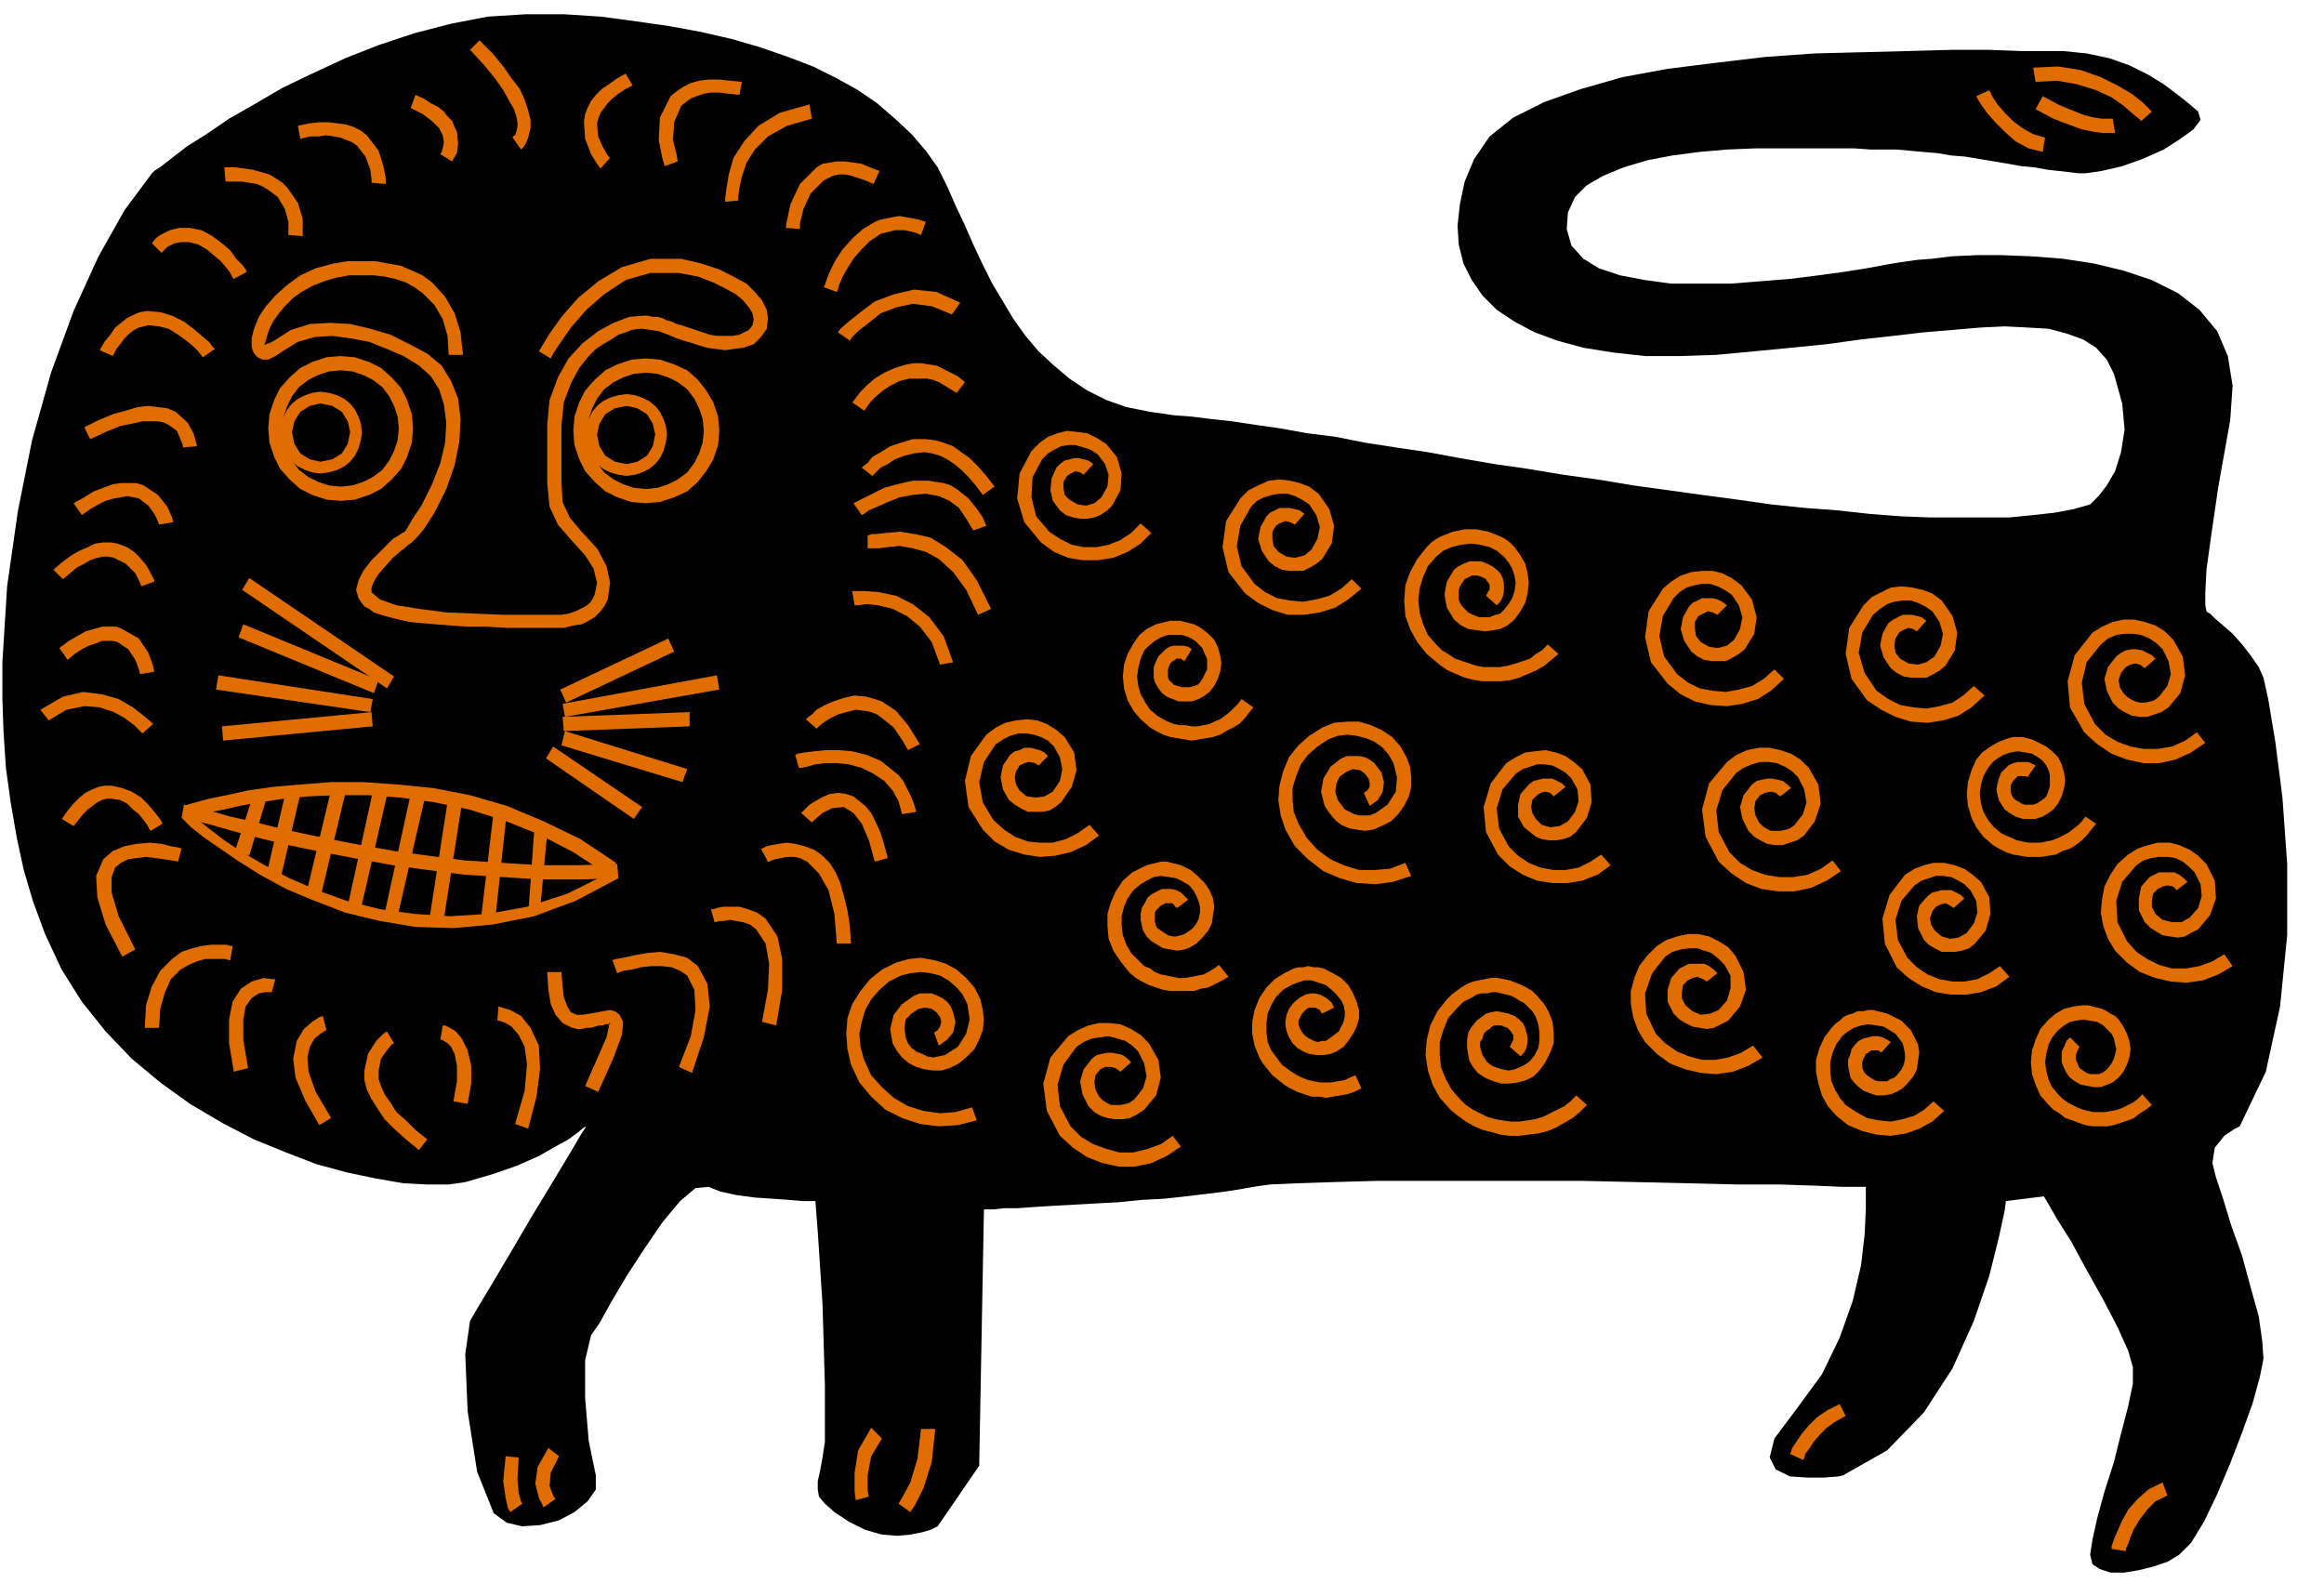
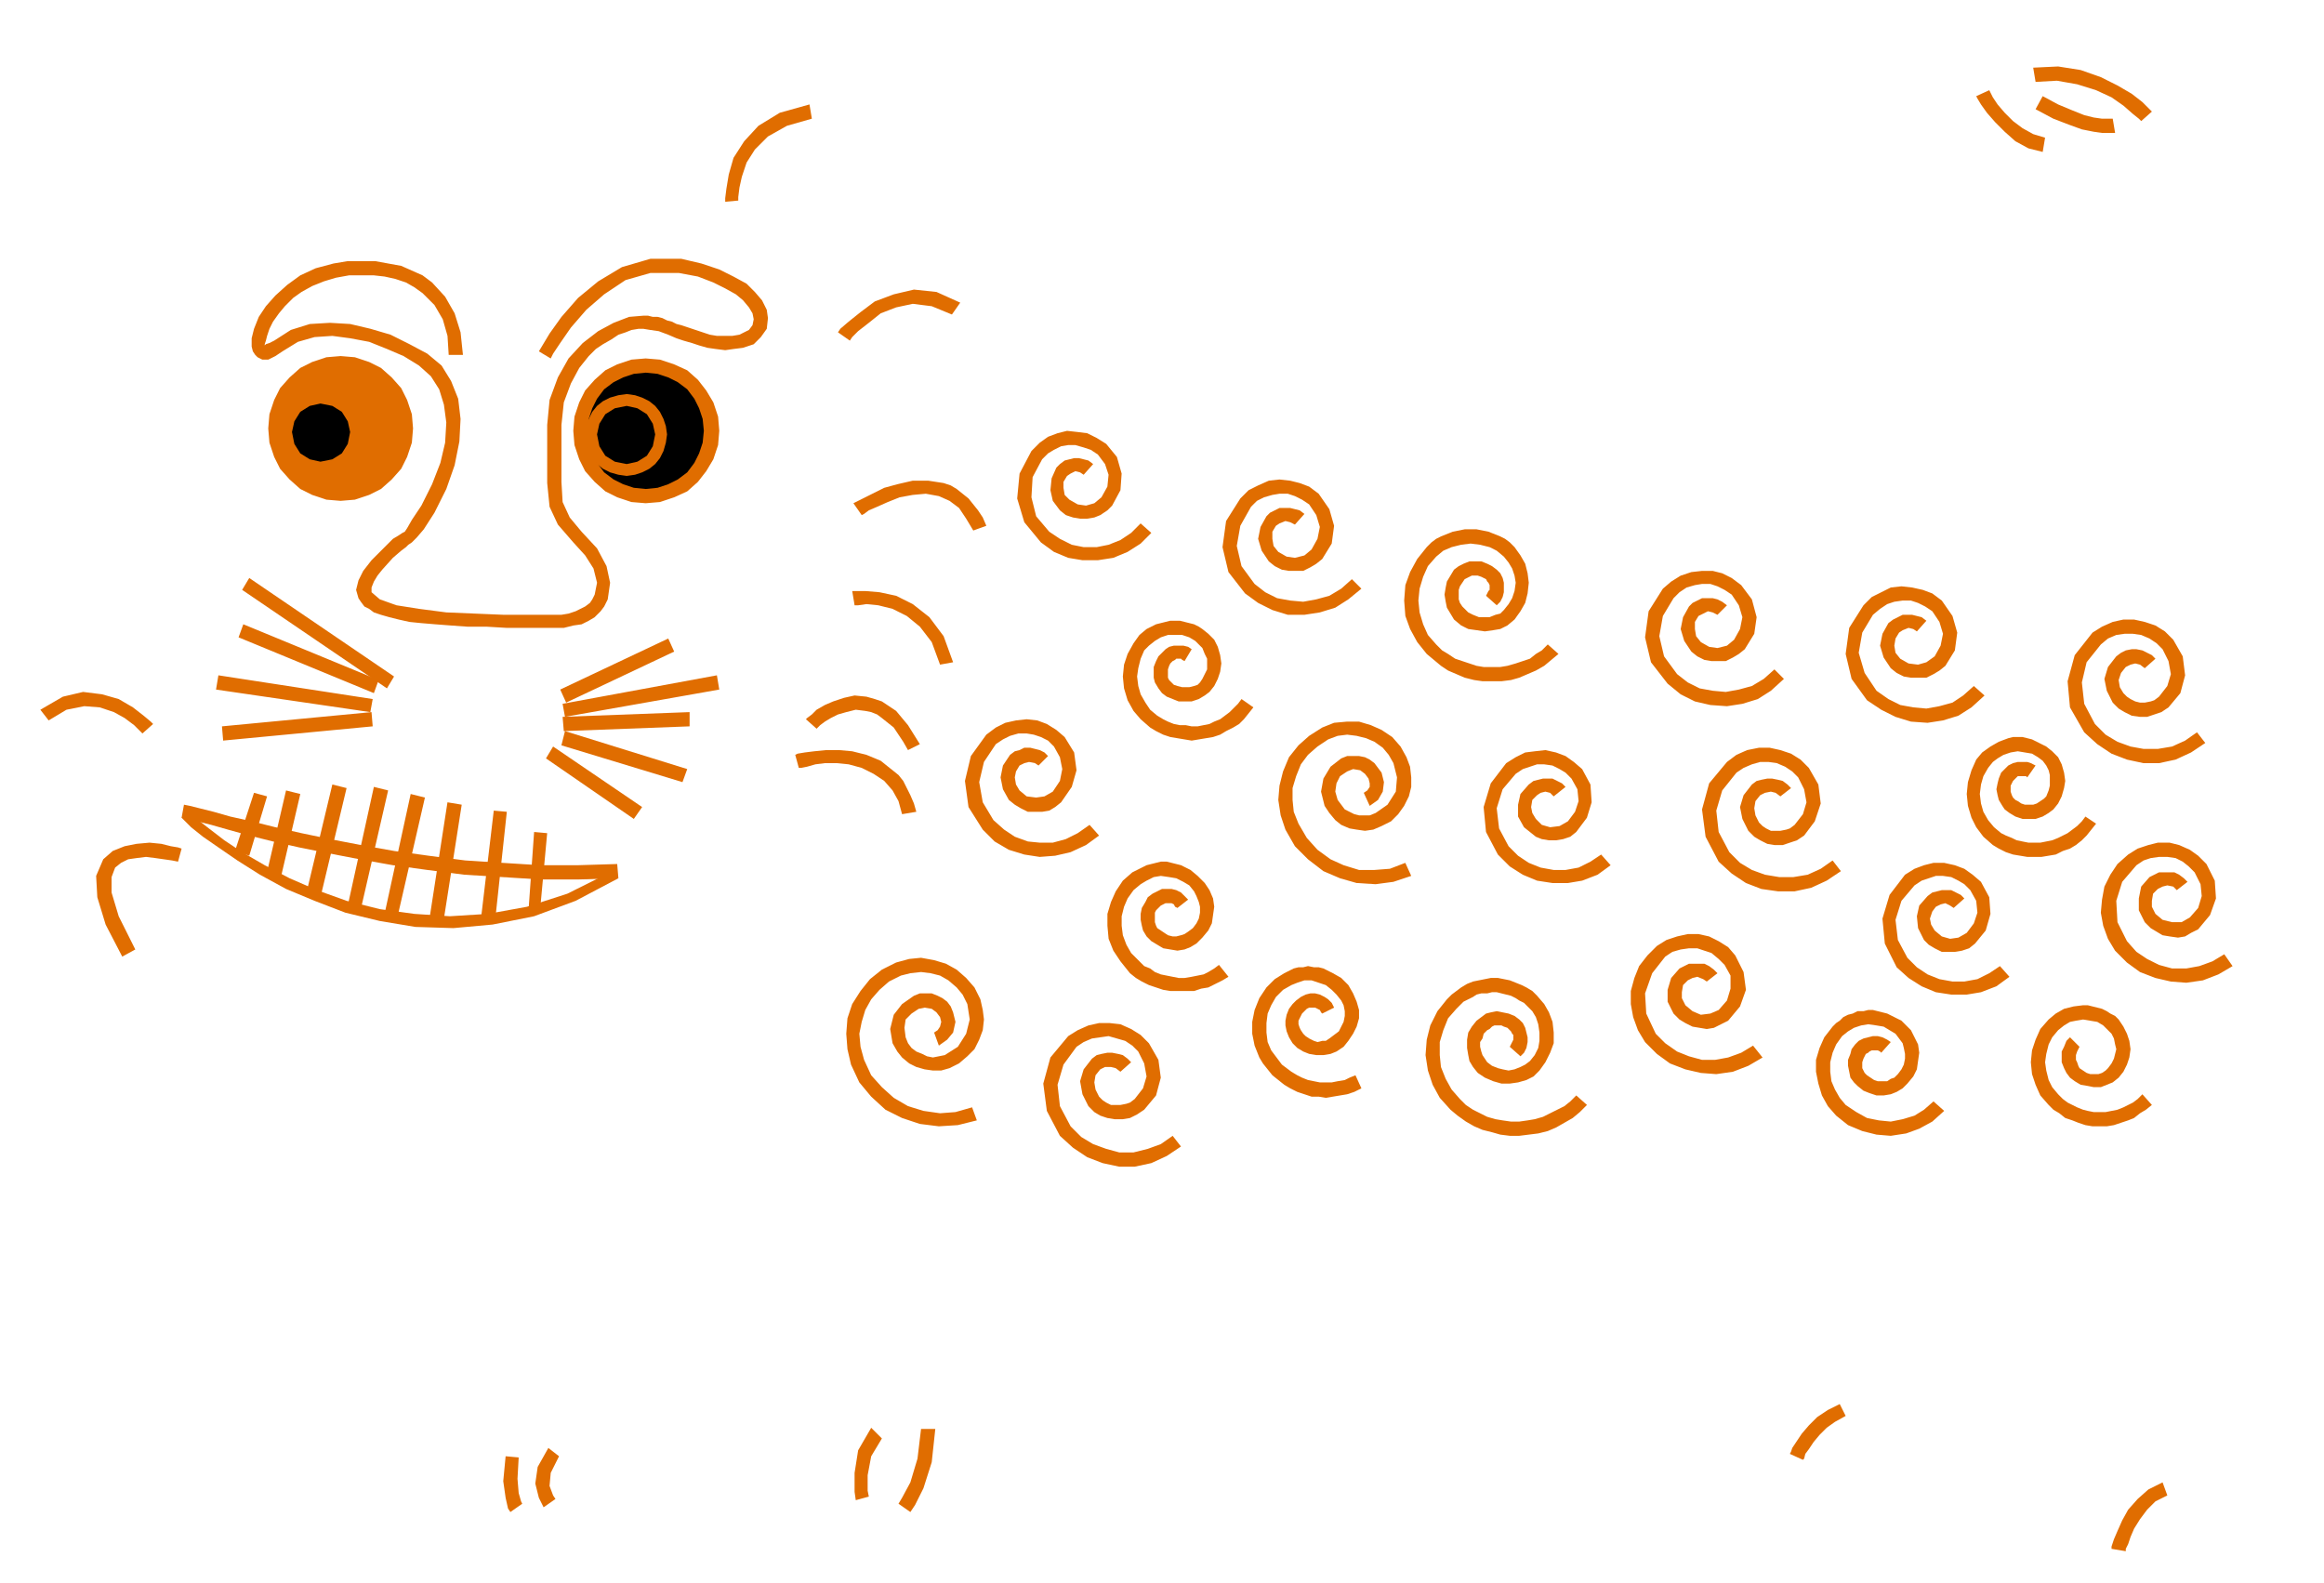
<svg xmlns="http://www.w3.org/2000/svg" width="1.958in" height="1.334in" fill-rule="evenodd" stroke-linecap="round" preserveAspectRatio="none" viewBox="0 0 1958 1334">
  <style>.pen1{stroke:none}.brush2{fill:#000}.brush3{fill:#e06d00}</style>
-   <path d="m2 558 4-64 9-63 12-60 16-57 19-52 21-46 22-39 23-31 2-2 6-4 9-7 13-10 16-10 19-13 21-12 24-14 25-12 28-13 28-11 30-10 31-8 31-6 32-2h32l31 2 30 4 28 4 27 5 26 6 24 7 23 8 21 8 20 10 18 10 16 11 15 13 14 13 12 14 10 14 8 16 7 16 8 17 7 16 8 17 8 16 9 15 9 15 10 14 11 13 13 12 13 11 15 10 16 8 17 6 20 4 21 3 14 1 16 2 18 2 20 3 21 3 22 4 24 3 25 5 26 4 27 4 27 5 29 5 28 4 30 5 29 4 30 5 29 4 29 4 30 4 28 4 29 3 27 2 27 3 26 2 25 1h67l20-2 18-2 16-3 14-4 2-2 5-5 7-9 7-12 5-16 3-19-2-22-7-25-6-12-9-10-11-7-14-5-15-4-17-1-20-1-21 1-23 2-24 2-26 3-27 3-29 4-30 3-31 3-32 3-31 1h-29l-27-3-25-4-22-6-19-7-17-9-15-10-12-12-9-13-7-14-4-16-1-16 2-18 4-19 8-19 13-19 20-16 26-13 31-11 35-10 38-7 40-5 42-5 42-3 40-1 39-1 36-1h32l27 1h35l20 2 19 4 17 6 16 8 13 8 12 9 10 8 7 6 2 7-6 8-11 8-14 9-18 8-17 6-17 4-14 2h-6l-8-1-9-1-9-1-11-2-11-1-11-2-12-2-12-2-12-2-12-1-12-2-12-1-11-1-11-1h-22l-14-1h-83l-24 1-23 2-23 3-21 4-20 6-17 7-14 8-10 10-6 13-1 14 4 14 10 11 13 8 18 6 21 4 22 3h50l25-2 25-2 24-3 22-3 19-3 16-3 12-2 7-1 7-1 13-1 16-2 21-1h22l25 1 26 2 26 4 25 6 24 8 22 11 18 14 15 18 9 21 4 25-2 29-10 56-6 41-4 29-1 19v11l1 5 1 1 2 1 4 4 7 6 8 7 8 9 7 9 7 10 4 9 4 18 6 36 6 47 4 56v60l-6 60-12 55-22 46-4 2-9 6-8 10-2 13 3 12 6 18 7 23 9 25 7 26 7 25 3 21 1 15-3 15-6 22-9 25-10 26-11 26-11 23-11 18-10 10-10 6-12 4-12 3-12 2h-12l-9-3-6-4-2-8 2-13 4-18 6-22 8-25 6-24 6-23 4-19v-14l-4-14-9-20-12-23-14-25-13-24-12-19-8-14-3-5-32 4-1 8-5 23-8 32-13 38-18 40-24 37-31 32-37 21-4 1-12 1h-14l-15-1-12-6-5-10 4-16 18-24 22-30 15-31 11-31 7-30 3-26 1-21v-19h-20l-23-1-30-1h-36l-41-1-43-1-45-1h-175l-36 1-30 1-23 1-14 2-11 2-13 2-16 2-17 2-18 2-19 1-20 2-19 1-18 1-18 1-16 1-14 1h-11l-9 1h-8l-4 216-35 51-2 1-4 2-7 2-10 2-11 1-13-1-14-4-14-7-12-8-8-7-5-6-1-6v-7l2-9 2-11 2-13v-48l-2-68-4-61-2-26h-11l-11-1-14-1-15-1-15-2-14-3-10-4-11 1-13 11-15 18-15 22-15 23-13 22-10 18-7 10-5 21v32l3 36 6 29v12l-7 10-11 9-13 7-16 4-15 1-13-3-11-8-14-35-8-51-2-48 4-28 7-12 12-20 16-27 17-29 17-28 15-25 10-17 4-6-2 1-5 4-8 6-11 6-14 8-18 8-20 7-24 7-14 2h-18l-20-1-23-4-24-5-26-7-26-10-27-11-27-14-27-16-25-18-24-20-22-23-20-25-17-27-14-30-10-27-8-27-6-28-5-29-4-29-2-30-1-29v-30z" class="pen1 brush2" />
-   <path d="M232 825h-3l-7-1-10 3-9 6-7 11-3 15v20l4 24 12-3-4-24v-17l2-11 5-7 6-4 5-1h6l3-11zm-36-28h-2l-3-1h-13l-8 1-8 2-9 3-8 6-10 10-7 13-5 16-1 19h12l1-16 4-14 5-11 8-8 7-4 7-3 7-2h17l3 1h1l2-12zm76 59-3 1-6 4-7 6-6 10-3 15 2 16 8 19 12 21 10-6-13-22-6-17-1-12 2-9 4-7 5-4 3-2 2-1-3-12zm54 13-3 2-6 6-7 11-3 14v8l2 8 4 8 5 8 6 9 8 8 10 9 11 9 7-9-10-8-8-8-8-7-5-8-5-7-3-7-2-6v-7l2-10 5-7 4-5 2-1-6-10zm45 7h1l2 1 3 2 3 3 3 6 2 10v13l-3 17 12 2 3-17v-15l-3-13-5-10-5-6-5-3-4-2h-2l-2 12zm48-16h2l5 2 5 3 6 7 5 10 2 15-2 22-8 28 11 4 7-27 3-23-1-20-7-15-8-10-9-5-7-2-3-1-1 12zm42-41 1 15 2 12 4 9 6 7 4 2 4 2 4 1h4l4-1h4l3-1 4-1h3l2-1h4v-1h-1v3l-2 9-7 16-11 25 11 5 13-29 7-19 1-11-3-6-4-3-4-1-6 1-5 1-6 1-6 1h-5l-5-2-3-5-3-8-1-9-1-12h-12zm59 1 5-2 7-1 8-2 9-1h8l9 1 7 3 6 4 6 12 1 17-4 22-10 26 11 5 10-30 5-26-2-19-8-15-9-7-11-3-12-2-11 1-11 2-9 2-6 1-3 1 4 11zm82-43h1l3-1h4l5-1 5 1 6 1 6 2 5 4 8 12 3 17-1 22-5 27 12 3 5-30v-26l-4-19-10-15-7-5-8-3-7-2h-14l-5 1-3 1h-2l3 11zm45-51h1l2-1 3-1 5-1 5-1h6l5 1 6 3 10 10 8 14 5 20 2 25h12l-1-15-2-13-3-12-3-11-4-9-5-8-6-6-7-5-8-3-8-2-7-1-7 1-6 1-4 1-4 2h-1l6 11zm37-33 2-2 7-6 8-4 10-1 8 5 7 9 6 14 5 18 11-3-3-11-3-10-4-9-4-8-5-6-5-4-5-4-6-2-7-1-7 1-7 3-5 3-5 3-3 3-3 3-1 1 9 8zm47-231h9l8-1 10-1 11 2 11 3 11 6 12 11 11 15 10 21 11-5-12-24-12-17-14-11-13-8-13-3-13-2-11 1-9 1h-4l-2 1h-1v11zm4-61 1-1 2-2 4-4 6-3 6-4 8-3 8-2 9-1 6 1 7 2 6 3 6 4 6 5 6 6 6 7 6 8 10-7-7-9-7-8-7-7-7-5-7-5-8-3-7-2-8-1h-11l-10 3-9 3-8 5-7 4-4 5-4 3-1 1 9 7zm-7-55 1-1 2-3 3-4 4-4 6-5 6-4 8-4 8-2h15l5 1 5 2 5 3 5 3 5 3 7-9-6-5-6-3-6-3-6-3-7-1-6-1h-6l-6 1-10 3-9 4-8 5-6 5-6 6-3 4-3 4-1 1 10 7zm-23-100 1-2 1-4 3-7 4-7 5-8 7-8 7-7 9-6 4-1 4-1 4-1h8l5 1 4 1 5 2 4-11-6-2-5-1-6-1-5-1-6 1-5 1-5 1-5 2-10 6-9 8-8 9-6 9-4 8-3 7-2 6-1 2 11 4zm-31-53v-5l3-12 6-13 11-11 4-2 4-2 5-1h5l5 1 6 2 6 2 7 3 5-11-8-3-7-3-7-1-7-1h-7l-6 1-6 1-5 3-14 14-8 17-3 14-1 6 12 1zm-103-57-1-6-3-12 1-15 6-14 4-3 4-3 5-2 6-2 6-1h7l8 1 9 1 2-11-10-1-9-1h-9l-8 1-7 2-6 3-6 4-5 4-9 18-1 19 3 15 2 7 11-4zm-57-3-2-2-4-7-4-9-1-11 1-4 2-5 3-4 3-4 4-4 5-4 6-4 6-3-6-10-7 4-7 5-6 4-5 5-4 5-3 6-2 5-1 6 1 15 5 13 5 8 3 4 8-9zm-75-7 2-2 2-3 2-5 2-8v-7l-2-8-3-9-4-9-7-9-7-10-9-11-11-11-8 8 12 13 9 11 7 10 5 9 4 7 2 6 1 5v4l-1 4-1 3-2 1v1l7 10zm-58 10 1-2 3-5 1-8-1-10-2-4-2-5-4-4-3-4-5-4-6-3-6-4-7-3-4 11 10 5 8 6 6 6 3 6 1 6-1 5-1 3-1 2 10 6zm-56 19v-5l-2-10-4-13-10-13-5-4-6-3-6-2-7-1-8-1h-8l-9 1-9 2 2 11 8-2h7l7-1 7 1 5 1 5 2 5 2 4 3 7 9 4 11 1 8v3l12 1zm-70 44v-15l-4-13-9-13-4-4-6-4-5-3-7-2-7-2-7-1-8-1h-9l1 12h14l6 1 6 1 5 2 5 3 4 3 4 3 6 10 3 11v11l12 1zm-47 30-1-2-3-4-5-5-5-7-7-6-8-6-9-5-10-2h-9l-4 1-4 1-4 2-4 2-4 3-3 4 8 8 5-5 6-3 6-1h6l8 2 7 4 6 5 6 5 5 6 3 4 2 4 1 1 11-6zm-27 65-2-2-3-4-6-5-7-6-8-6-10-5-10-3-11-1-6 1-5 2-6 3-5 4-5 4-4 6-5 6-4 7 11 5 3-6 4-5 3-4 4-4 4-3 4-2 4-1 4-1 9 1 8 2 8 5 7 5 6 5 4 4 3 4 1 1 10-7zm-44 400-1-2-2-3-4-5-5-6-6-6-8-5-8-3-9-2h-6l-5 1-5 2-6 3-5 4-5 5-5 6-5 7 10 6 4-5 4-5 4-4 4-3 4-3 4-2 4-1h4l7 1 6 3 5 5 5 4 4 5 3 4 2 4 1 1 10-6zm-7-128-1-5-4-11-8-12-14-8-5-2H86l-7 2-7 2-7 4-7 4-8 6 7 10 6-5 6-4 6-3 6-2 5-2h9l4 1 9 6 6 9 3 8 1 4 12-2zm0-76v-1l-2-4-2-4-3-5-5-6-5-5-6-4-8-3-6-1h-6l-7 1-6 3-7 3-7 4-8 6-7 6 8 8 6-5 6-5 6-3 5-3 6-2 5-1h4l5 1 10 5 8 8 4 8 1 3 11-4zm16-50-1-4-4-9-8-10-12-8-6-2h-13l-7 1-8 3-8 3-8 5-9 5 7 10 7-5 7-4 6-3 7-2 6-1 5-1 5 1 5 1 8 6 5 7 3 6 1 3 12-2zm20-64-1-4-2-7-5-9-10-9-7-3-8-1-8-1-9 1-10 3-11 3-12 5-12 6 5 10 13-6 12-5 10-2 9-2h13l5 1 4 2 7 5 3 7 2 5v2l12-1zm4 311 2-1 7-2 10-2 13-3 17-3 20-3 21-2 24-1h26l27 2 29 4 29 6 29 9 30 12 29 15 29 19 7-10-30-20-31-15-31-13-31-9-31-6-30-3-29-2h-27l-26 2-23 2-21 3-18 4-15 3-11 3-7 2-3 1 15 8z" class="pen1 brush3" />
  <path d="m153 689 2 2 6 6 10 8 13 9 16 11 19 12 22 12 24 10 26 10 29 7 30 5 32 1 33-3 35-7 35-13 36-19-9-4-34 17-34 11-33 6-32 2-30-2-29-4-28-7-25-9-23-10-21-11-19-11-15-10-13-10-9-7-6-5-2-2-6 5z" class="pen1 brush3" />
  <path d="m153 689 5 1 8 2 12 3 14 4 18 5 20 5 22 5 25 5 26 5 28 5 29 4 31 4 32 2 32 2h33l33-1-1-12-33 1h-32l-32-2-31-2-31-4-29-4-28-5-26-5-24-5-22-5-20-5-18-4-14-4-12-3-8-2-5-1-2 11z" class="pen1 brush3" />
  <path d="m214 668-16 49 12 4 15-50-11-3zm27-2-17 73 12 3 17-73-12-3zm39-5-22 92 12 3 22-92-12-3zm35 2-22 100 11 3 23-100-12-3zm31 6-22 101 11 2 23-100-12-3zm31 7-15 97 12 1 15-96-12-2zm39 7-11 93 12 1 10-93-11-1zm34 18-5 70 10-4 6-65-11-1zm94-277 12-1 12-4 11-5 9-8 7-9 6-10 4-12 1-12-1-12-4-12-6-10-7-9-9-8-11-5-12-4-12-1-12 1-12 4-10 5-9 8-8 9-5 10-4 12-1 12 1 12 4 12 5 10 8 9 9 8 10 5 12 4 12 1z" class="pen1 brush3" />
  <path d="m544 412 10-1 9-3 8-4 8-6 6-8 4-8 3-9 1-10-1-10-3-9-4-8-6-8-8-6-8-4-9-3-10-1-10 1-9 3-8 4-8 6-6 8-4 8-3 9-1 10 1 10 3 9 4 8 6 8 8 6 8 4 9 3 10 1z" class="pen1 brush2" />
  <path d="m528 401 7-1 6-2 6-3 5-4 4-5 3-6 2-7 1-7-1-7-2-6-3-6-4-5-5-4-6-3-6-2-7-1-7 1-7 2-6 3-5 4-4 5-3 6-2 6-1 7 1 7 2 7 3 6 4 5 5 4 6 3 7 2 7 1z" class="pen1 brush3" />
  <path d="m528 391 9-2 8-5 5-8 2-10-2-9-5-8-8-5-9-2-10 2-8 5-5 8-2 9 2 10 5 8 8 5 10 2z" class="pen1 brush2" />
  <path d="m287 422 12-1 12-4 10-5 9-8 8-9 5-10 4-12 1-12-1-12-4-12-5-10-8-9-9-8-10-5-12-4-12-1-12 1-12 4-10 5-9 8-8 9-5 10-4 12-1 12 1 12 4 12 5 10 8 9 9 8 10 5 12 4 12 1z" class="pen1 brush3" />
-   <path d="m287 410 10-1 9-3 8-4 8-6 6-8 4-8 3-9 1-10-1-10-3-9-4-8-6-8-8-6-8-4-9-3-10-1-10 1-9 3-8 4-8 6-6 8-4 8-3 9-1 10 1 10 3 9 4 8 6 8 8 6 8 4 9 3 10 1z" class="pen1 brush2" />
-   <path d="m270 399 7-1 7-2 6-3 5-4 4-5 3-6 2-7 1-7-1-7-2-6-3-6-4-5-5-4-6-3-7-2-7-1-7 1-6 2-6 3-5 4-4 5-3 6-2 6-1 7 1 7 2 7 3 6 4 5 5 4 6 3 6 2 7 1z" class="pen1 brush3" />
  <path d="m270 389 10-2 8-5 5-8 2-10-2-9-5-8-8-5-10-2-9 2-8 5-5 8-2 9 2 10 5 8 8 5 9 2z" class="pen1 brush2" />
  <path d="m716 287 2-3 5-5 9-7 10-8 13-5 14-3 16 2 17 7 7-10-20-9-19-2-17 4-16 6-12 9-10 8-7 6-2 3 10 7zm4 223h3l7-1 10 1 12 3 12 6 11 9 10 13 7 19 11-2-8-22-12-16-14-11-14-7-14-3-12-1h-11l2 12zm6-76 2-1 4-3 7-3 9-4 10-4 11-2 11-1 11 2 9 4 8 6 6 9 6 10 11-4-3-7-4-6-4-5-4-5-5-4-5-4-5-3-6-2-13-2h-13l-13 3-11 3-10 5-8 4-6 3-2 1 7 10zM622 169v-3l1-8 2-9 4-12 7-11 11-11 16-9 21-6-2-12-25 7-18 11-12 13-9 14-4 14-2 12-1 8v3l11-1zM464 302l2-4 6-9 9-13 13-15 15-13 18-12 21-6h24l16 3 13 5 10 5 9 5 6 5 5 6 3 5 1 5-1 5-3 4-4 2-4 2-6 1h-13l-6-1-6-2-6-2-6-2-6-2-4-1-4-2-4-1-4-2-4-1h-4l-4-1h-4l-12 1-13 5-13 7-13 10-12 13-9 16-7 19-2 21v49l2 20 7 15 13 15 10 11 7 11 3 12-2 10-2 4-2 3-4 3-4 2-4 2-6 2-6 1h-49l-24-1-24-1-23-3-19-3-14-5-7-6v-4l2-5 3-5 4-5 9-10 7-6 4-3 2-2 3-2 4-4 6-7 9-14 10-20 7-20 4-20 1-19-2-17-6-15-8-13-12-10-15-8-16-8-17-5-17-4-17-1-17 1-16 5-14 9-4 2-3 1-1 1h-1 1v1-2l1-3 1-4 2-6 3-6 5-7 5-6 7-7 7-5 9-5 10-4 10-3 11-2h21l9 1 9 2 9 3 7 4 7 5 10 10 7 12 4 14 1 16h12l-2-19-5-16-8-14-11-12-8-6-9-4-9-4-11-2-11-2h-23l-12 2-15 4-13 6-11 8-10 9-8 9-6 9-4 10-2 8v7l1 4 2 3 2 2 4 2h5l6-3 6-4 13-8 14-4 15-1 15 2 16 3 15 6 14 6 13 8 10 9 7 11 4 13 2 15-1 17-4 17-7 18-9 18-8 12-4 7-2 3-2 1-3 2-5 3-7 7-11 11-7 9-4 8-2 8 2 7 2 3 3 4 4 2 4 3 6 2 7 2 8 2 9 2 10 1 12 1 13 1 14 1h16l17 1h48l8-2 7-1 6-3 5-3 5-5 3-4 3-6 2-14-3-14-8-15-13-14-10-12-6-13-1-17v-48l2-19 6-16 7-13 8-10 6-6 6-4 7-4 6-4 6-2 5-2 6-1h4l6 1 7 1 8 3 7 3 6 2 7 2 6 2 7 2 7 1 8 1 7-1 8-1 9-3 6-6 5-7 1-9-1-7-4-8-6-7-7-7-11-6-12-6-15-5-17-4h-26l-24 7-20 12-17 14-14 16-10 14-6 10-3 5 10 6zM129 610l-2-2-6-5-9-7-12-7-14-4-16-2-17 4-19 11 7 9 15-9 15-3 13 1 12 4 9 5 8 6 5 5 2 2 9-8zm559 4 1-1 2-2 4-3 5-3 6-3 7-2 8-2 8 1 5 1 5 2 4 3 5 4 5 4 4 6 4 6 4 7 10-5-5-8-5-8-5-6-5-6-6-4-6-4-6-2-7-2-10-1-9 2-9 3-7 3-7 4-4 4-4 3-1 1 9 8zm-15 33h2l5-1 7-2 8-1h10l10 1 11 3 10 5 9 6 7 8 5 9 3 11 12-2-2-7-3-7-3-6-3-6-4-5-5-4-5-4-5-4-12-5-12-3-11-1h-11l-10 1-8 1-6 1-2 1 3 11zm-196-55 91-43-5-11-91 43 5 11zm-1 12 130-23-2-12-130 24 2 11z" class="pen1 brush3" />
  <path d="m475 616 106-4v-12l-107 4 1 12zm-2 12 102 31 4-11-103-32-3 12zm-13 11 74 51 7-10-75-51-6 10zm-128-69-122-83-6 10 122 83 6-10z" class="pen1 brush3" />
  <path d="m319 573-114-47-4 11 114 47 4-11zm-5 16-130-20-2 12 130 19 2-11zm-1 11-126 12 1 12 126-12-1-12zM153 715l-3-1-6-1-8-2-10-1-11 1-10 2-10 4-8 7-6 14 1 18 7 23 14 27 11-6-14-28-6-20v-13l3-8 5-4 6-3 7-1 8-1 8 1 7 1 7 1 5 1 3-11zm287 552-1-2-2-7-1-12 1-18-11-1-2 21 2 14 2 9 2 3 10-7zm28-4-2-3-3-8 1-11 7-14-9-7-9 16-2 14 3 12 4 8 10-7zm264-2-1-5v-13l3-16 9-15-9-9-11 19-3 19v16l1 7 11-3zm35 13 4-6 7-14 7-22 3-28h-12l-3 25-6 20-7 13-3 5 10 7zm752-44 1-1 1-4 3-4 4-6 5-6 6-6 7-5 9-5-5-10-10 5-9 6-7 7-6 7-4 6-4 6-1 3-1 2 11 5zm272 77v-2l2-4 2-6 3-7 5-8 6-8 7-7 10-5-4-11-12 6-9 8-8 9-5 9-4 9-3 7-2 6v2l12 2zM918 695l-10 7-10 5-11 3h-11l-10-1-11-4-9-6-9-8-9-15-3-17 4-17 10-15 6-4 6-3 7-2h7l6 1 6 2 6 3 5 5 5 9 2 10-2 10-6 9-7 4-7 1-8-1-6-5-3-5-1-6 1-5 3-5 4-2 4-1 5 1 3 2 8-8-3-3-4-2-4-1-4-1h-5l-4 2-4 1-4 3-6 9-2 10 2 10 5 9 5 4 5 3 6 3h12l6-1 5-3 5-4 9-13 4-14-2-15-8-13-7-6-8-5-8-3-9-1-9 1-9 2-8 4-8 6-13 18-5 21 3 22 12 19 10 10 12 7 13 4 13 2 13-1 13-3 13-6 11-8-8-9zm128-106-3 4-4 4-3 3-4 3-4 3-5 2-4 2-5 1-5 1h-5l-5-1h-5l-5-1-5-2-4-2-5-3-6-5-4-6-4-7-2-7-1-8 1-7 2-8 3-7 4-4 5-4 5-3 6-2h12l6 2 5 3 3 3 3 3 2 5 2 4v9l-2 4-2 4-2 3-2 2-3 1-4 1h-6l-4-1-3-1-2-2-2-2-1-2v-7l1-3 1-2 1-1 1-1 2-1 1-1h4l1 1 2 1 6-10-3-2-4-1h-8l-4 1-3 2-3 3-3 3-2 4-2 5v9l1 4 3 5 3 4 4 3 5 2 5 2h11l6-2 5-3 4-3 4-5 3-6 2-6 1-7-1-7-2-7-3-6-5-5-5-4-3-2-4-2-4-1-4-1-4-1h-8l-4 1-8 2-8 4-6 5-5 7-5 9-3 9-1 10 1 10 3 10 5 9 6 7 8 7 5 3 6 3 6 2 6 1 6 1 6 1 6-1 6-1 6-1 6-2 5-3 6-3 5-3 4-4 4-5 4-5-10-7zm93-101-9 8-10 6-11 3-11 2-11-1-11-2-10-5-9-7-11-15-4-17 3-17 9-16 5-5 6-3 7-2 6-1h7l6 2 6 3 6 4 6 9 3 10-2 10-5 9-6 5-8 2-7-1-7-4-4-5-1-6v-6l3-5 3-2 5-2 4 1 4 2 8-9-4-3-4-1-4-1h-9l-4 2-4 2-3 3-5 9-2 10 3 10 6 9 5 4 6 3 6 1h12l6-3 5-3 5-4 8-13 2-15-4-14-9-13-8-6-8-3-8-2-9-1-9 1-9 4-8 4-7 7-12 19-3 22 5 21 14 18 11 8 12 6 13 4h14l13-2 13-4 11-7 11-9-8-8zm618 200-3 4-4 4-4 3-4 3-4 2-4 2-5 2-5 1-5 1h-10l-5-1-5-1-4-2-5-2-4-2-6-5-5-6-4-7-2-7-1-8 1-8 2-7 4-7 4-5 4-3 5-3 6-2 6-1 6 1 6 1 5 3 4 3 3 4 2 4 1 4v9l-1 4-2 5-2 2-3 2-3 2-3 1h-7l-3-1-3-2-2-1-2-2-1-2-1-3v-5l1-2 1-2 1-1 2-2 1-1h7l1 1 7-10-4-2-3-1h-8l-4 1-4 2-3 3-3 3-2 5-1 4-1 5 1 5 1 4 3 5 2 3 4 3 5 3 6 2h11l6-2 5-3 4-3 4-5 3-6 2-7 1-6-1-7-2-7-3-6-5-5-5-4-4-2-4-2-4-2-4-1-4-1h-8l-4 1-8 3-7 4-7 5-5 6-4 9-3 10-1 10 1 10 3 10 4 8 6 8 8 7 5 3 6 3 6 2 6 1 6 1h12l6-1 6-1 6-3 6-2 5-3 5-4 4-4 4-5 4-5-9-6zm-453-145-5 5-5 3-5 4-6 2-6 2-7 2-6 1h-14l-6-1-6-2-6-2-6-2-6-4-5-3-5-5-7-8-4-9-3-10-1-10 1-10 3-10 4-9 7-8 6-5 7-3 8-2 8-1 8 1 8 2 6 3 6 5 4 5 3 5 2 6 1 6-1 7-2 6-3 5-4 5-3 3-4 1-5 2h-9l-5-2-4-2-3-3-2-2-2-3-1-3v-8l1-3 2-3 2-3 2-1 2-1 2-1h5l3 1 2 1 2 1 1 2 1 1 1 2v4l-1 1-1 2-1 2 9 8 3-3 2-4 1-4v-8l-1-4-2-4-3-3-4-3-4-2-5-2h-10l-5 2-4 2-4 3-3 5-3 5-1 5-1 6 1 6 1 5 3 5 3 5 6 5 6 3 7 1 7 1 7-1 6-1 6-3 6-5 5-7 4-7 2-8 1-9-1-8-2-8-4-7-5-7-4-4-4-3-4-2-5-2-5-2-5-1-5-1h-10l-5 1-5 1-5 2-5 2-4 2-4 3-4 4-8 10-6 11-4 11-1 13 1 13 4 11 6 11 8 10 6 5 6 5 6 4 7 3 7 3 8 2 7 1h16l8-1 7-2 7-3 7-3 7-4 6-5 6-5-9-8zm-120 184-13 5-13 1h-13l-13-4-11-5-11-8-9-10-7-12-4-10-1-10v-10l3-10 4-10 6-8 8-7 9-6 8-3 8-1 8 1 8 2 7 3 7 5 5 6 4 7 3 12-1 12-7 11-10 7-5 2h-9l-4-1-4-2-4-2-3-4-3-4-2-7 1-7 3-6 6-4 5-2 6 1 4 3 3 4 1 4v3l-2 3-3 2 5 11 7-5 4-7 1-8-2-8-3-4-3-4-4-3-4-2-5-1h-10l-5 2-9 7-6 10-2 11 3 12 4 6 5 6 5 4 7 3 6 1 7 1 7-1 7-3 8-4 6-6 5-7 4-8 2-8v-8l-1-9-3-8-5-9-7-8-9-6-9-4-10-3h-10l-11 1-10 4-11 7-9 8-8 10-5 12-3 12-1 12 2 13 4 12 8 14 11 11 13 10 14 6 14 4 16 1 15-2 15-5-5-11zm-42 179-5 2-4 2-6 1-5 1h-10l-5-1-5-1-5-2-4-2-5-3-4-3-4-3-3-4-3-4-3-4-3-7-1-8v-8l1-8 3-7 4-7 6-6 7-4 5-2 6-2h6l6 2 6 2 5 4 4 4 4 5 2 4 1 5v4l-1 5-2 4-2 4-4 3-4 3-3 2h-3l-4 1-3-1-4-2-3-2-2-2-2-3-1-2-1-3v-3l1-2 1-2 1-2 2-2 2-2 2-1h5l2 1 2 1 1 2 1 1 10-5-2-4-3-3-3-2-4-2-4-1h-4l-4 1-4 2-4 3-3 3-3 4-2 5-1 5v4l1 5 2 5 3 5 4 4 5 3 5 2 6 1h6l6-1 5-2 6-4 4-5 4-6 3-6 2-7v-7l-2-7-3-7-4-7-6-6-7-4-8-4-4-1h-4l-5-1-4 1h-4l-4 1-4 2-4 2-8 5-7 7-6 9-4 10-2 10v10l2 10 4 10 3 5 4 5 4 5 5 4 5 4 5 3 6 3 6 2 6 2h6l6 1 6-1 6-1 6-1 6-2 6-3-5-11zm-323 27-14 4-13 1-14-2-13-4-12-7-10-9-9-10-6-13-3-11-1-11 2-10 3-10 5-9 7-8 8-7 10-5 8-2 9-1 8 1 8 2 7 4 7 6 5 6 4 8 2 13-3 12-7 11-11 7-5 1-5 1-5-1-4-2-5-2-4-3-3-4-2-5-1-8 1-7 5-5 6-4 5-1 6 1 4 3 3 4 1 4-1 4-2 3-3 2 4 11 7-5 5-6 2-9-2-8-2-5-3-4-4-3-4-2-5-2h-10l-5 2-10 7-7 9-3 12 2 12 4 7 4 5 6 5 6 3 7 2 7 1h7l7-2 8-4 7-6 6-6 4-8 3-8 1-9-1-8-2-9-5-10-7-8-8-7-9-5-10-3-11-2-10 1-11 3-12 6-10 8-8 10-7 11-4 12-1 13 1 13 3 13 7 15 10 12 12 11 14 7 15 5 16 2 16-1 16-4-4-11zm169 24-10 7-11 4-12 3h-12l-11-3-11-4-10-6-9-9-9-17-2-18 5-17 11-15 6-4 7-3 7-1 7-1 7 2 7 2 6 4 5 5 5 10 2 11-3 10-7 9-4 3-3 1-5 1h-8l-4-2-3-2-3-3-3-6-1-6 1-6 4-5 4-2h5l4 1 4 3 9-8-3-3-4-3-4-1-5-1h-4l-5 1-4 1-4 3-7 9-3 10 2 11 5 10 5 5 5 3 6 2 6 1h7l6-1 6-3 6-4 10-12 4-15-2-15-8-14-7-7-8-5-9-4-9-1h-9l-9 2-9 4-8 5-15 18-6 22 3 23 11 21 11 10 12 8 13 5 14 3h13l14-3 13-6 12-8-7-9zm39-144-4 3-5 3-4 2-5 1-5 1-6 1h-5l-5-1-5-1-5-1-5-2-4-3-5-2-4-4-3-3-4-4-4-7-3-8-1-8v-8l2-8 3-7 5-7 6-5 5-3 6-3 6-1 7 1 6 1 6 3 5 3 4 5 2 4 2 5 1 4v5l-1 5-2 4-3 4-4 3-3 2-3 1-4 1h-3l-4-1-3-2-3-2-3-2-1-2-1-3v-8l1-2 2-2 2-2 2-1 2-1h5l2 1 1 2 2 1 9-7-3-3-3-3-4-2-4-1h-8l-4 2-4 2-4 3-2 4-3 5-1 5v5l1 5 1 4 3 5 4 4 5 3 5 3 6 1 6 1 6-1 5-2 5-3 5-5 5-6 3-6 1-7 1-7-1-7-3-7-4-6-6-6-6-5-8-4-8-2-4-1h-5l-4 1-4 1-4 1-4 2-4 2-4 2-8 7-6 9-4 9-3 10v10l1 11 4 10 6 9 4 5 4 5 5 4 5 3 6 3 6 2 6 2 6 1h20l6-2 6-1 6-3 6-3 5-3-8-10zm-66-372-8 8-9 6-10 4-10 2h-11l-10-2-10-5-9-6-11-13-4-16 1-17 8-15 5-5 5-3 6-3 6-1h6l7 2 6 2 6 4 6 8 3 9-1 10-5 9-6 5-7 2-7-1-7-4-4-4-1-6v-5l3-5 3-2 4-2 4 1 3 2 8-9-4-3-4-1-4-1h-4l-4 1-4 1-4 3-3 3-4 9-1 10 2 9 6 8 5 4 6 2 6 1h6l6-1 5-2 6-4 4-4 7-13 1-14-4-14-9-11-8-5-8-4-8-1-9-1-8 2-8 3-7 5-7 7-10 19-2 21 6 20 14 17 11 8 12 5 12 2h13l13-2 12-5 11-7 9-9-9-8zm367 482-5 5-5 4-6 3-6 3-6 3-7 2-6 1-7 1h-7l-7-1-6-1-7-2-6-3-6-3-6-4-5-5-7-8-5-9-4-10-1-10v-11l3-10 4-10 7-8 3-3 3-3 4-2 4-2 3-2 4-1h5l4-1h4l4 1 4 1 4 1 4 2 3 2 4 2 3 3 4 4 3 5 2 6 1 7v7l-1 6-3 6-4 5-4 3-4 2-5 2-5 1-5-1-4-1-5-2-4-3-2-3-2-3-1-3-1-4v-4l2-3 1-4 3-3 2-1 2-2 2-1h6l2 1 3 1 2 2 1 1 1 2 1 1v4l-1 2-1 2-1 2 9 8 3-3 2-4 1-5v-4l-1-4-1-4-2-4-3-3-4-3-5-2-5-1-5-1-5 1-4 1-4 3-4 3-4 5-3 5-1 6v7l1 6 1 5 3 5 4 5 6 4 7 3 7 2h7l7-1 7-2 6-3 5-5 5-7 4-8 3-8v-9l-1-9-3-8-4-7-6-7-4-4-5-3-4-2-5-2-5-2-5-1-5-1h-6l-5 1-5 1-5 1-5 2-5 3-4 3-4 3-4 4-8 10-6 12-3 12-1 13 2 13 4 12 6 11 9 10 6 5 7 5 7 4 7 3 8 2 7 2 8 1h8l8-1 8-1 8-2 7-3 7-4 7-4 6-5 6-6-9-8zm149-42-10 6-11 4-11 2h-11l-11-3-10-4-10-7-8-8-8-17-1-17 6-17 11-14 6-4 7-2 7-1h7l6 2 6 2 6 5 5 5 5 9v11l-3 10-7 8-7 3-8 1-7-3-6-5-3-6v-5l1-6 4-4 4-2 4-1 5 2 3 2 9-7-3-3-4-3-4-2h-13l-4 2-4 2-7 8-3 10v10l5 10 5 5 5 3 6 3 6 1 6 1 6-1 6-3 6-3 10-12 5-14-2-15-7-14-6-7-8-5-8-4-9-2h-9l-9 2-9 3-8 5-8 8-7 9-4 10-3 11v11l2 11 4 11 6 10 10 10 11 8 13 5 13 3 13 1 14-2 13-5 12-7-8-10zm67-156-10 7-11 5-12 2h-12l-12-2-11-4-10-6-9-9-9-17-2-18 5-17 12-15 6-4 7-3 7-2h7l7 1 7 3 6 4 5 5 5 10 2 11-3 10-7 9-4 3-3 1-5 1h-8l-4-2-3-2-3-3-3-6-1-6 1-6 4-5 4-2 5-1 4 1 4 3 9-7-3-3-4-3-4-1-5-1h-4l-5 1-4 1-4 3-7 9-3 10 2 10 5 10 5 5 5 3 6 3 6 1h7l6-2 6-2 6-4 9-12 5-15-2-16-8-14-7-7-8-5-9-3-9-2h-9l-10 2-9 4-8 6-15 18-6 22 3 23 11 21 11 10 12 8 13 5 14 2h14l14-3 13-6 12-8-7-9zm85 203-8 7-8 5-10 3-10 2-10-1-10-2-9-5-9-6-5-6-4-7-3-7-1-8v-8l2-8 3-7 5-7 5-4 5-3 6-2 6-1 7 1 6 1 5 3 5 3 3 4 3 4 1 4 1 5v4l-1 5-2 4-3 4-3 3-3 1-3 2h-8l-3-1-3-2-3-2-2-2-1-2-1-2v-5l1-3 1-2 1-2 2-1 1-1 2-1h5l2 1 1 1 8-9-3-2-4-2-4-1h-4l-4 1-4 1-4 2-3 3-3 4-1 4-2 5v5l1 5 1 5 3 4 3 3 5 4 5 2 6 2h6l6-1 5-2 5-3 4-4 5-6 3-6 1-7 1-7-1-7-3-6-3-6-5-5-3-3-4-2-4-2-4-2-4-1-4-1-4-1h-4l-4 1h-5l-4 2-4 1-4 2-3 3-3 2-3 3-7 9-4 9-3 10v10l2 10 3 10 5 9 7 8 10 8 12 5 12 3 12 1 13-2 11-4 11-6 10-9-9-8zm176-6-4 4-4 3-4 2-4 2-5 2-5 1-5 1h-10l-5-1-4-1-5-2-4-2-4-2-4-3-4-4-5-6-3-6-2-8-1-7 1-7 2-8 3-6 5-6 5-4 5-3 5-1 6-1 6 1 6 1 5 3 4 4 3 3 2 4 1 5 1 4-1 4-1 4-2 4-3 4-2 2-3 2-3 1h-7l-3-1-3-2-3-2-1-2-1-3-1-2v-4l1-3 1-2 1-2-8-8-3 3-2 5-2 4v9l2 5 2 4 3 4 4 3 5 3 6 1 5 1h6l5-2 5-2 5-4 4-5 3-6 2-6 1-7-1-7-2-6-3-6-4-6-3-3-4-2-3-2-4-2-4-1-4-1-4-1h-4l-8 1-8 2-7 4-6 5-7 8-4 9-3 9-1 10 1 10 3 9 4 9 7 8 4 4 5 3 5 4 6 2 5 2 6 2 6 1h12l6-1 6-2 6-2 5-2 5-4 5-3 5-4-8-9zm69-118-10 6-11 4-11 2h-12l-11-3-10-5-9-6-8-9-8-16-1-18 5-16 12-14 6-4 6-2 7-1h7l7 1 6 3 5 4 5 5 5 10 1 10-3 10-7 8-7 4h-8l-8-2-6-5-3-6v-5l1-6 4-4 4-2 4-1 5 1 3 3 9-7-3-3-4-3-4-2h-13l-4 2-4 2-7 8-2 10v10l5 10 5 5 5 3 5 3 6 1 7 1 6-1 5-3 6-3 10-12 5-14-1-15-7-14-7-7-7-5-9-4-8-2h-10l-8 2-9 3-8 5-9 8-6 9-5 10-2 11-1 11 2 11 4 11 6 10 10 10 11 8 13 5 13 3 13 1 14-2 13-5 12-7-7-10zm-189 10-9 6-10 5-11 2h-10l-11-2-10-4-9-6-8-8-8-15-2-17 5-16 11-13 6-4 6-2 6-2h6l7 1 6 3 5 3 5 5 5 9 1 10-3 9-6 8-7 4-7 1-7-2-6-5-3-5-1-5 2-6 3-4 4-2 4-1 4 2 3 2 9-8-3-3-4-2-4-2h-8l-4 1-4 1-4 3-7 8-2 9 1 10 5 10 4 4 5 3 6 3h11l6-1 6-2 5-4 9-11 4-14-1-14-7-13-7-6-7-5-8-3-9-2h-9l-8 2-8 3-8 5-13 17-6 20 2 21 10 20 10 9 11 7 12 5 13 2h13l12-2 13-5 11-8-8-9zm166-197-10 7-11 5-12 2h-12l-11-2-11-4-10-6-9-9-9-17-2-18 4-17 12-15 6-5 7-3 7-1h7l7 1 7 3 6 4 5 5 5 10 2 11-3 10-7 9-4 3-3 1-5 1h-4l-4-1-4-2-3-2-3-3-3-5-1-6 2-6 4-5 4-2 4-1 4 1 4 3 9-8-3-3-4-2-4-2-5-1h-4l-5 1-4 2-4 3-7 9-3 10 2 10 5 10 5 5 5 3 6 3 7 1h6l6-2 6-2 6-4 10-12 4-15-2-16-8-14-7-7-8-5-9-3-9-2h-9l-9 2-9 4-8 5-15 19-6 22 2 22 12 21 11 10 12 8 13 5 14 3h13l14-3 13-6 12-8-7-9zm-356-53-9 8-10 6-11 3-11 2-11-1-11-2-10-5-9-7-11-15-4-17 3-17 9-15 5-5 6-4 7-2 6-1h7l6 2 6 3 6 4 6 9 3 10-2 10-5 9-6 5-8 2-7-1-7-4-4-5-1-6v-6l3-5 4-2 4-2 4 1 4 2 8-8-4-3-4-2-4-1h-9l-4 2-4 2-3 3-5 9-2 10 3 10 6 9 5 4 6 3 6 1h12l6-3 5-3 5-4 8-13 2-14-4-15-9-12-8-6-8-4-8-2h-9l-9 1-9 3-8 5-7 6-12 19-3 22 5 21 14 18 11 9 12 6 13 3 14 1 13-2 13-4 11-7 11-10-8-8zm168 14-9 8-9 6-11 3-11 2-11-1-11-2-10-5-10-7-10-15-5-17 3-17 9-15 6-5 6-4 6-2 7-1h7l6 2 6 3 6 4 6 9 3 10-2 10-5 9-7 5-7 2-8-1-7-4-4-5-1-6 1-6 3-5 3-2 5-2 4 1 3 2 8-9-4-3-4-1-4-1h-8l-4 2-4 2-4 3-5 9-2 10 3 10 6 9 5 4 6 3 6 1h13l6-3 5-3 5-4 8-13 2-15-4-14-9-13-8-6-8-3-9-2-9-1-9 1-8 4-8 4-7 7-12 19-3 22 5 21 13 18 12 8 12 6 13 4 14 1 13-2 13-4 11-7 11-10-9-8zm-314 142-9 6-10 5-11 2h-10l-11-2-10-4-9-6-8-8-8-15-2-17 5-16 11-13 6-4 6-2 6-2h6l7 1 6 3 5 3 5 5 5 9 1 10-3 9-6 8-7 4-8 1-7-2-5-5-3-5-1-5 1-6 4-4 3-2 4-1 4 1 3 3 10-8-3-3-4-2-4-2h-8l-4 1-4 1-4 3-7 8-2 9v10l5 9 5 4 5 4 5 2 6 1h6l6-1 6-2 5-4 9-12 4-13-1-15-7-13-7-6-7-5-8-3-9-2-9 1-8 1-8 4-8 5-13 17-6 20 2 21 10 19 10 10 11 7 12 5 13 2h13l12-2 13-5 11-8-8-9zm464-626-2-2-6-6-9-7-12-7-14-7-17-6-19-3-21 1 2 12 18-1 17 3 16 5 13 6 10 7 8 7 5 4 2 2 9-8zm-33 6h-9l-7-1-8-2-10-4-12-5-13-7-6 11 15 8 13 5 11 4 10 2 7 1h11l-2-12zm-115-19 1 2 3 5 5 7 7 8 8 8 9 8 11 6 12 3 2-12-10-3-9-5-8-6-7-7-6-7-4-6-2-4-1-2-11 5z" class="pen1 brush3" />
</svg>